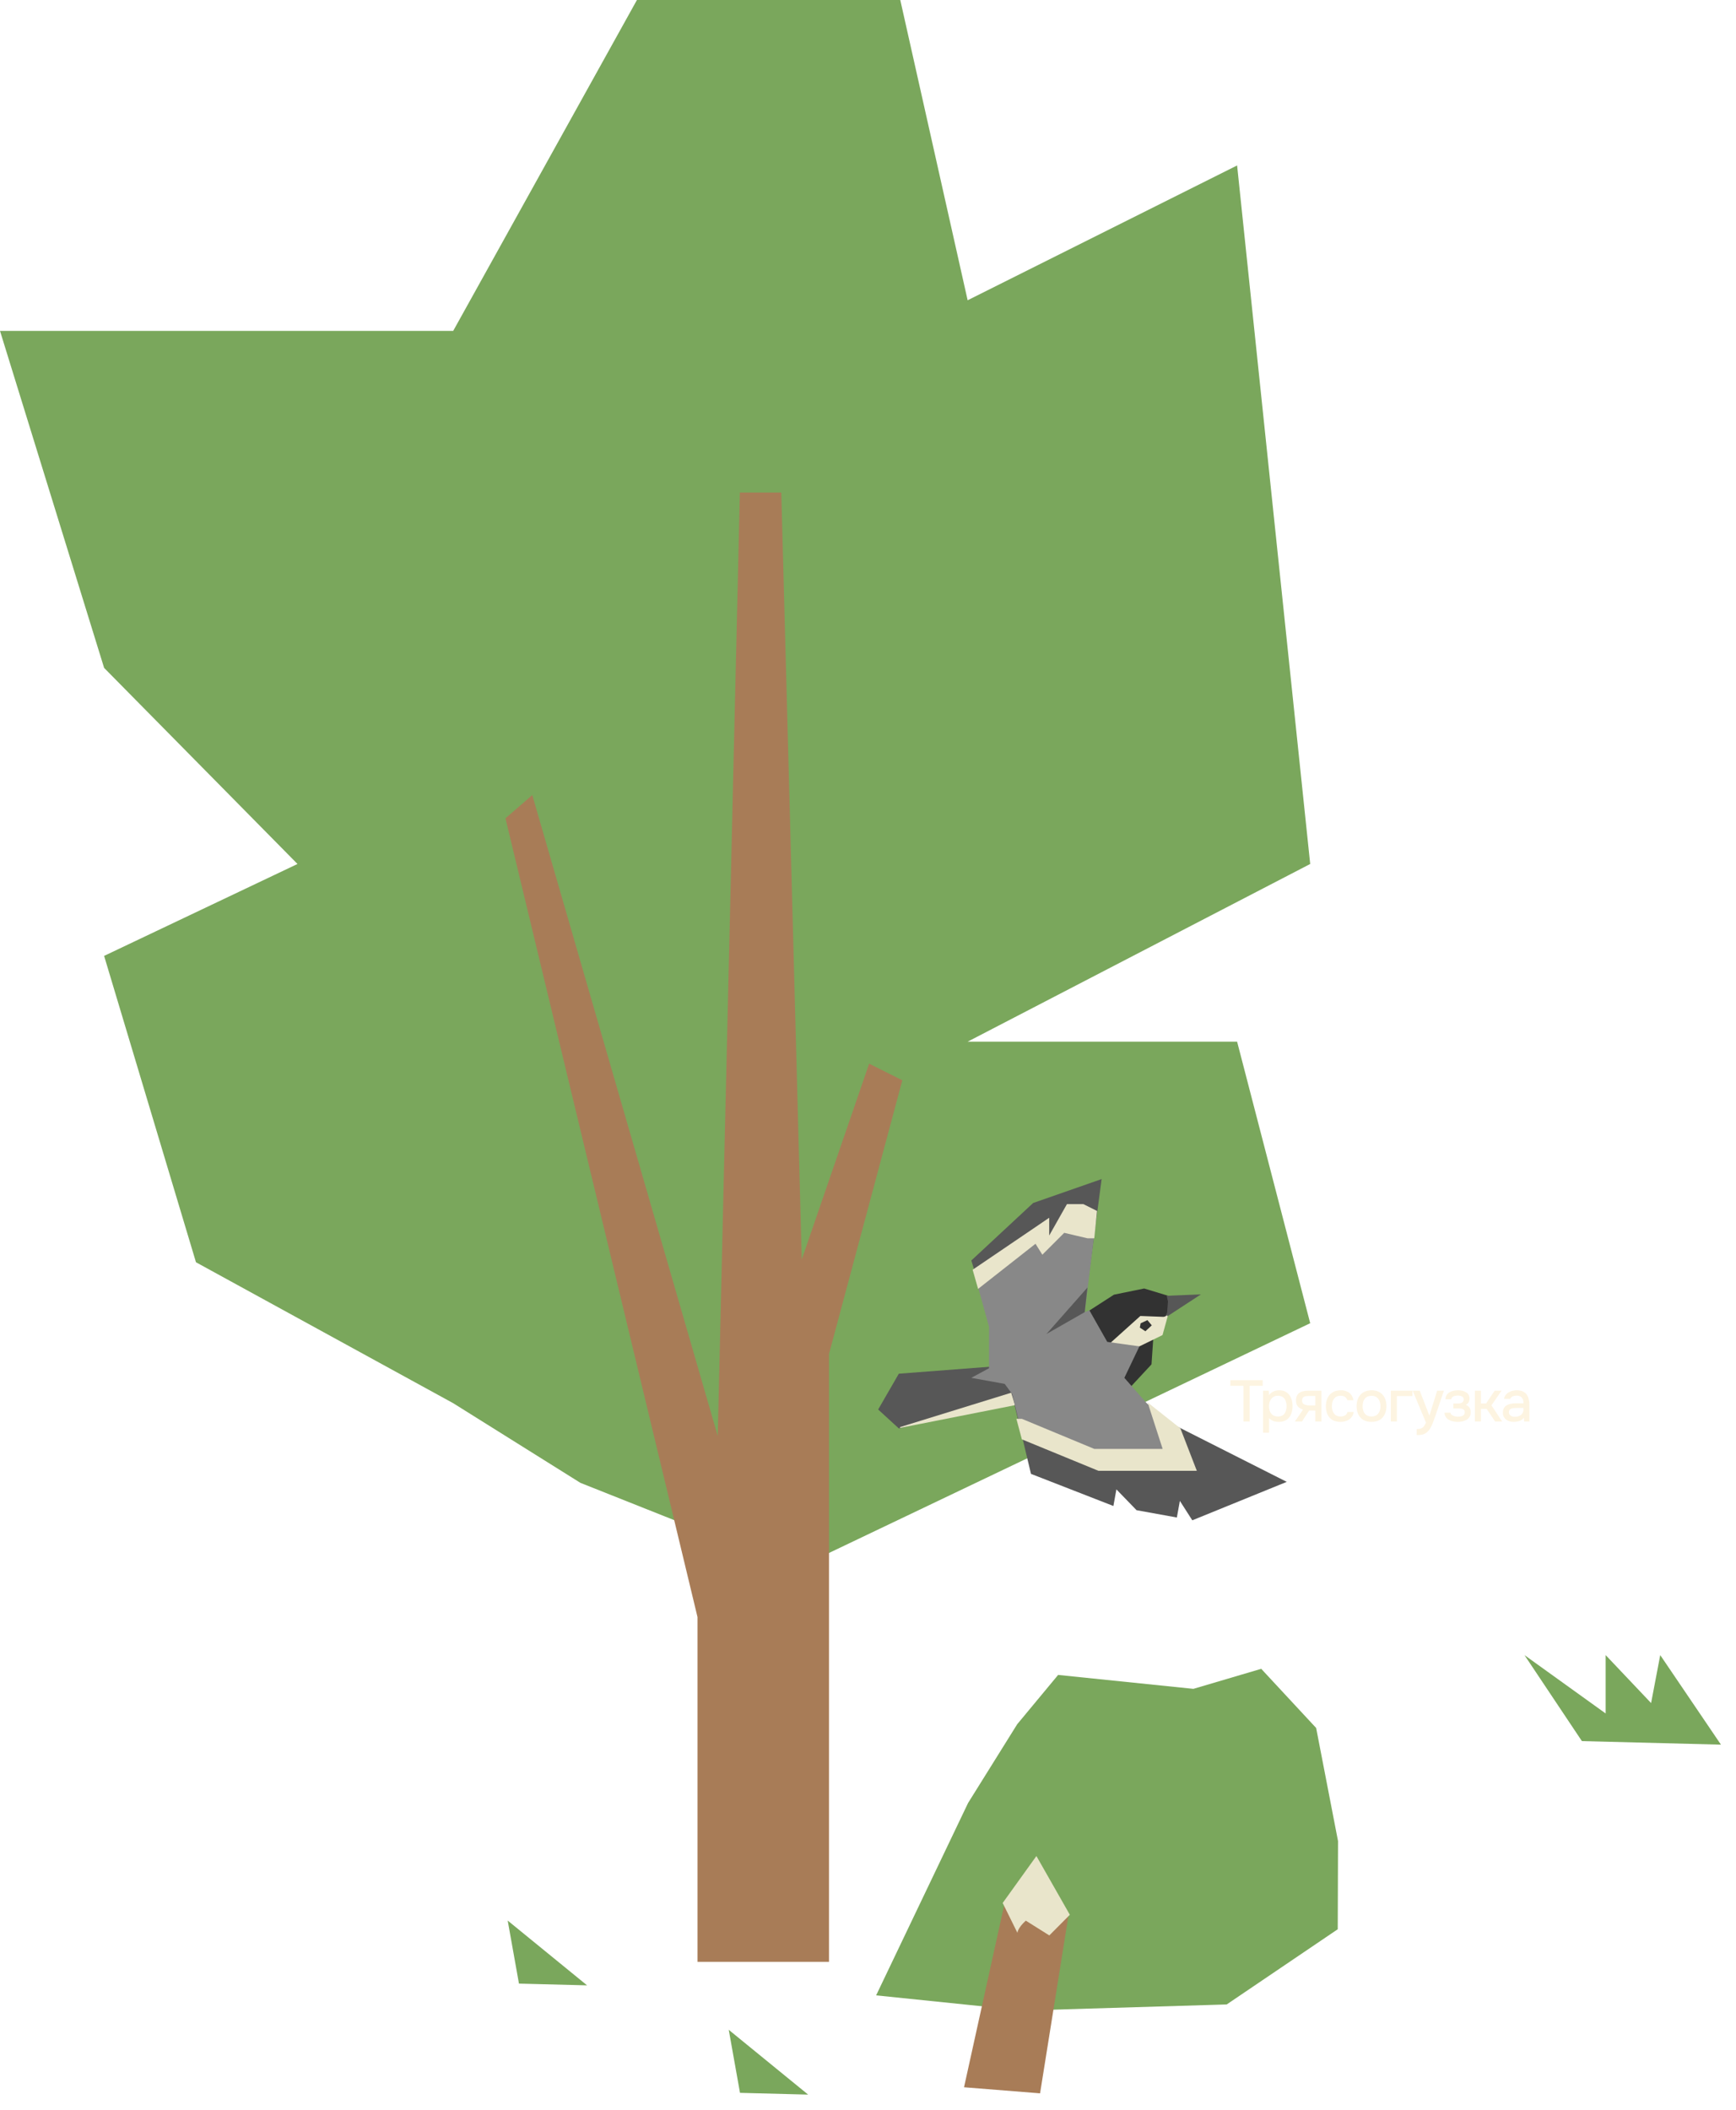
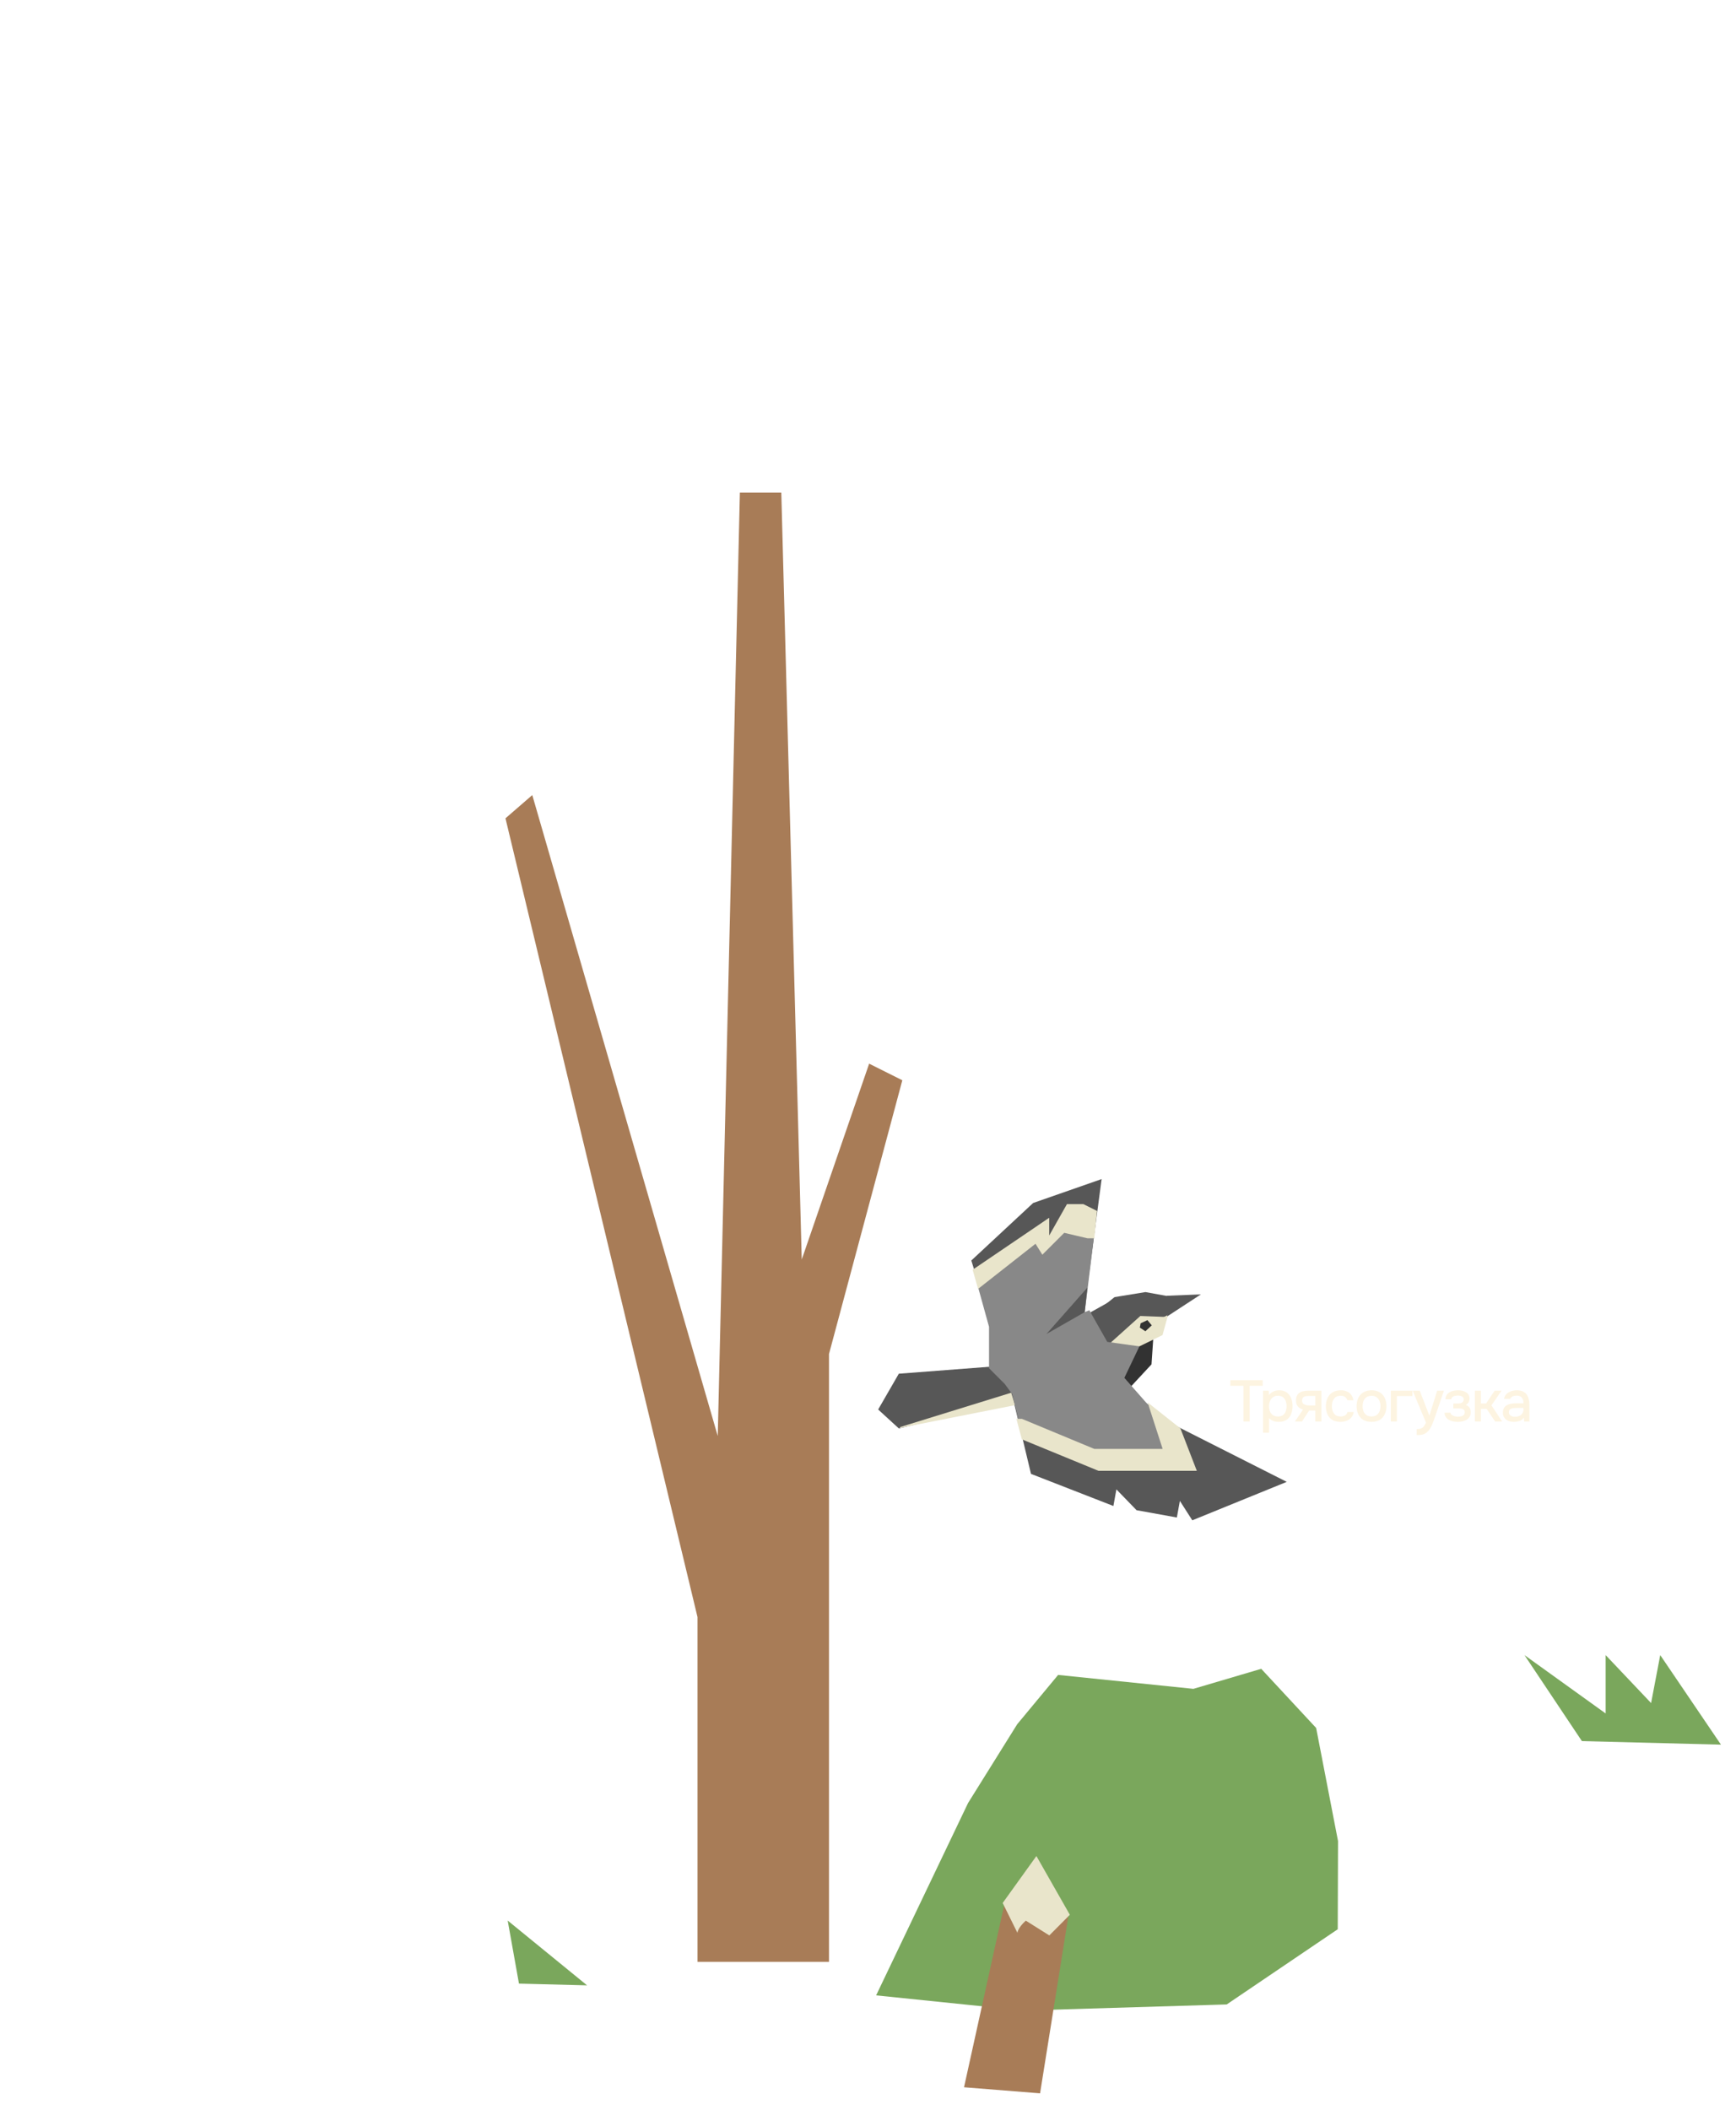
<svg xmlns="http://www.w3.org/2000/svg" width="475" height="577" viewBox="0 0 475 577" fill="none">
-   <path d="M158.815 405.523L124.003 383.739L53.623 345.198L28.487 261.412L81.401 236.276L28.487 182.652L0 90.488H124.003L174.275 0H246.33L264.763 82.11L338.495 45.244L358.494 236.276L264.763 284.872H338.495L358.494 361.865L217.843 428.983L158.815 405.523Z" fill="#7AA75C" />
  <path d="M190.849 442.225V536.514H226.826V370.293L246.892 295.424L237.813 290.886L219.373 344.442L213.777 134.692H202.444L196.387 392.714L145.642 217.436L138.305 223.79L190.849 442.225Z" fill="#A87C57" />
  <path d="M307.231 362.66L300.186 367.301L294.671 375.07L302.951 386.58L308.797 379.876L315.073 373.116L315.525 366.479L314.46 363.115L314.043 362.072L307.231 362.66Z" fill="#323232" />
  <path d="M245.931 375.674L271.364 373.723L271.364 362.951L265.774 344.712L282.685 328.988L301.423 322.447L296.447 359.969L304.051 355.721L313.829 361.198L306.972 378.057L319.95 389.015L352.079 405.251L326.234 415.765L322.834 410.456L322.01 414.999L310.98 412.999L305.467 407.307L304.644 411.85L282.097 403.068L277.547 384.05L269.584 385.08L245.931 390.635L240.281 385.463L245.931 375.674Z" fill="#575757" />
  <path d="M313.414 353.351L304.961 354.727L297.492 360.706L300.662 373.723L308.516 369.547L316.791 365.473L319.583 359.434L320.732 355.107L319.712 354.494L313.414 353.351Z" fill="#575757" />
-   <path d="M313.065 352.37L304.8 354.06L296.792 359.222L300.2 372.985L308.119 368.934L316.458 364.992L319.345 358.998L319.607 355.48L319.607 354.356L313.065 352.37Z" fill="#323232" />
  <path d="M301.214 368.59L319.612 359.596L318.086 365.105L311.758 368.198L301.214 368.59Z" fill="#E9E5CB" />
  <path d="M319.742 356.663L319.234 354.357L328.585 353.983L319.381 359.992L319.742 356.663Z" fill="#575757" />
  <path d="M276.688 380.872L277.722 384.276L246.264 390.495L246.306 390.26L276.688 380.872Z" fill="#E9E5CB" />
  <path d="M312.017 359.887L318.758 360.14C313.652 362.717 303.039 367.955 303.039 367.955L312.017 359.887Z" fill="#E9E5CB" />
  <path d="M313.951 361.017L312.096 361.892L311.883 363.066L313.398 364.067L315.147 362.445L313.951 361.017Z" fill="#323232" />
  <path d="M304.201 368.169L310.75 368.144L306.766 378.087L303.202 375.017L304.201 368.169Z" fill="#323232" />
-   <path d="M307.645 376.802L311.759 368.198L302.962 366.967L298.067 358.323L296.798 358.839L299.79 334.528L291.936 330.041L287.075 338.27L287.075 333.034L266.503 347.992L270.618 362.849L270.618 374.172L265.757 376.801L274.909 378.461L276.976 381.283L279.969 393.625L301.288 402.226L327.094 402.226L318.492 389.137L307.645 376.802Z" fill="#888888" />
+   <path d="M307.645 376.802L311.759 368.198L302.962 366.967L298.067 358.323L296.798 358.839L299.79 334.528L291.936 330.041L287.075 338.27L287.075 333.034L266.503 347.992L270.618 362.849L270.618 374.172L274.909 378.461L276.976 381.283L279.969 393.625L301.288 402.226L327.094 402.226L318.492 389.137L307.645 376.802Z" fill="#888888" />
  <path d="M286.324 364.818L296.797 358.834L297.545 352.104L286.324 364.818Z" fill="#575757" />
  <path d="M291.936 329.292L296.424 329.292L300.164 331.162L299.416 338.642L297.544 338.642L291.188 337.147L285.203 343.131L283.333 340.139L267.625 352.48L266.129 347.243L287.074 333.032L287.074 337.894L291.936 329.292Z" fill="#E9E5CB" />
  <path d="M299.42 396.24L279.598 388.012L278.102 388.012L279.598 393.623L300.542 402.225L327.47 402.225L322.983 390.63L314.007 383.523L318.119 396.24L299.42 396.24Z" fill="#E9E5CB" />
  <path d="M264.876 493.081L239.724 545.681L280.074 549.834L335.647 548.163L366.03 527.599L366.109 503.499L360.121 472.555L345.092 456.378L326.528 461.857L289.519 458.049L278.329 471.527L264.876 493.081Z" fill="#7AA75C" />
  <path d="M292.439 523.325L283.487 508.685L274.914 520.309L263.774 570.813L284.58 572.472L292.439 523.325Z" fill="#A87C57" />
  <path d="M278.39 528.592L274.349 520.419L283.579 507.577L292.729 523.642L287.114 529.288L280.677 525.247C278.376 527.336 278.39 528.592 278.39 528.592Z" fill="#E9E5CB" />
  <path d="M470.882 477.117L432.834 476.145L417.124 452.629L439.335 468.589L439.336 452.628L451.768 465.741L454.27 452.627L470.882 477.117Z" fill="#7AA75C" />
-   <path d="M202.478 572.338L199.395 555.098L221.118 572.817L202.478 572.338Z" fill="#7AA75C" />
  <path d="M141.997 542.465L138.914 525.225L160.637 542.944L141.997 542.465Z" fill="#7AA75C" />
  <path d="M340.229 388.751V378.991H336.645V377.439H345.493V378.991H341.925V388.751H340.229ZM345.591 391.823V380.319H347.159L347.239 381.535C347.537 381.087 347.932 380.756 348.423 380.543C348.913 380.319 349.436 380.207 349.991 380.207C350.823 380.207 351.511 380.399 352.055 380.783C352.599 381.167 353.004 381.684 353.271 382.335C353.537 382.986 353.671 383.722 353.671 384.543C353.671 385.364 353.532 386.1 353.255 386.751C352.988 387.402 352.572 387.914 352.007 388.287C351.452 388.66 350.743 388.847 349.879 388.847C349.463 388.847 349.089 388.804 348.759 388.719C348.428 388.634 348.14 388.511 347.895 388.351C347.649 388.18 347.431 387.999 347.239 387.807V391.823H345.591ZM349.687 387.375C350.263 387.375 350.721 387.247 351.063 386.991C351.404 386.724 351.649 386.378 351.799 385.951C351.948 385.524 352.023 385.06 352.023 384.559C352.023 384.036 351.943 383.562 351.783 383.135C351.633 382.698 351.383 382.351 351.031 382.095C350.689 381.828 350.231 381.695 349.655 381.695C349.132 381.695 348.689 381.828 348.327 382.095C347.964 382.351 347.687 382.698 347.495 383.135C347.313 383.572 347.223 384.047 347.223 384.559C347.223 385.082 347.308 385.562 347.479 385.999C347.66 386.426 347.932 386.762 348.295 387.007C348.668 387.252 349.132 387.375 349.687 387.375ZM354.301 388.751L356.525 385.487C355.939 385.316 355.469 385.028 355.117 384.623C354.776 384.218 354.605 383.7 354.605 383.071C354.605 382.538 354.685 382.095 354.845 381.743C355.005 381.391 355.235 381.114 355.533 380.911C355.832 380.698 356.184 380.548 356.589 380.463C357.005 380.367 357.464 380.319 357.965 380.319H361.549V388.751H359.901V385.759H358.189L356.237 388.751H354.301ZM358.829 384.367H359.901V381.759H358.157C357.869 381.759 357.608 381.775 357.373 381.807C357.149 381.839 356.952 381.903 356.781 381.999C356.621 382.084 356.493 382.212 356.397 382.383C356.312 382.543 356.269 382.762 356.269 383.039C356.269 383.348 356.344 383.594 356.493 383.775C356.653 383.946 356.856 384.074 357.101 384.159C357.347 384.244 357.619 384.303 357.917 384.335C358.227 384.356 358.531 384.367 358.829 384.367ZM366.763 388.847C365.878 388.847 365.137 388.666 364.539 388.303C363.953 387.94 363.51 387.439 363.211 386.799C362.923 386.148 362.779 385.402 362.779 384.559C362.779 383.727 362.929 382.986 363.227 382.335C363.537 381.674 363.995 381.156 364.603 380.783C365.222 380.399 365.985 380.207 366.891 380.207C367.51 380.207 368.059 380.314 368.539 380.527C369.019 380.73 369.409 381.034 369.707 381.439C370.017 381.834 370.219 382.33 370.315 382.927H368.667C368.529 382.49 368.294 382.175 367.963 381.983C367.643 381.791 367.265 381.695 366.827 381.695C366.241 381.695 365.771 381.834 365.419 382.111C365.067 382.388 364.811 382.746 364.651 383.183C364.502 383.62 364.427 384.079 364.427 384.559C364.427 385.06 364.507 385.524 364.667 385.951C364.838 386.378 365.094 386.724 365.435 386.991C365.787 387.247 366.246 387.375 366.811 387.375C367.238 387.375 367.633 387.284 367.995 387.103C368.358 386.911 368.593 386.591 368.699 386.143H370.395C370.299 386.762 370.075 387.274 369.723 387.679C369.371 388.074 368.934 388.367 368.411 388.559C367.899 388.751 367.35 388.847 366.763 388.847ZM375.27 388.847C374.395 388.847 373.654 388.671 373.046 388.319C372.438 387.956 371.974 387.45 371.654 386.799C371.345 386.148 371.19 385.396 371.19 384.543C371.19 383.679 371.345 382.927 371.654 382.287C371.974 381.636 372.438 381.13 373.046 380.767C373.654 380.394 374.401 380.207 375.286 380.207C376.161 380.207 376.902 380.394 377.51 380.767C378.118 381.13 378.577 381.636 378.886 382.287C379.195 382.938 379.35 383.695 379.35 384.559C379.35 385.402 379.19 386.148 378.87 386.799C378.561 387.45 378.102 387.956 377.494 388.319C376.897 388.671 376.155 388.847 375.27 388.847ZM375.27 387.375C375.846 387.375 376.31 387.247 376.662 386.991C377.025 386.735 377.291 386.394 377.462 385.967C377.633 385.54 377.718 385.071 377.718 384.559C377.718 384.047 377.633 383.578 377.462 383.151C377.291 382.714 377.025 382.367 376.662 382.111C376.31 381.844 375.846 381.711 375.27 381.711C374.705 381.711 374.241 381.844 373.878 382.111C373.515 382.367 373.249 382.708 373.078 383.135C372.918 383.562 372.838 384.036 372.838 384.559C372.838 385.071 372.918 385.54 373.078 385.967C373.249 386.394 373.515 386.735 373.878 386.991C374.241 387.247 374.705 387.375 375.27 387.375ZM380.561 388.751V380.319H386.465V381.791H382.209V388.751H380.561ZM387.635 392.447V390.815C388.126 390.815 388.521 390.756 388.819 390.639C389.129 390.522 389.385 390.33 389.587 390.063C389.79 389.807 389.987 389.471 390.179 389.055L386.531 380.319H388.467L391.107 387.151L393.235 380.319H395.075L392.755 387.167C392.638 387.53 392.499 387.924 392.339 388.351C392.19 388.778 392.019 389.204 391.827 389.631C391.646 390.058 391.438 390.452 391.203 390.815C390.969 391.178 390.707 391.471 390.419 391.695C390.185 391.887 389.95 392.036 389.715 392.143C389.481 392.26 389.203 392.34 388.883 392.383C388.563 392.426 388.147 392.447 387.635 392.447ZM398.926 388.847C398.499 388.847 398.078 388.81 397.662 388.735C397.246 388.65 396.857 388.511 396.494 388.319C396.142 388.127 395.854 387.871 395.63 387.551C395.406 387.231 395.278 386.826 395.246 386.335H396.862C396.905 386.602 397.043 386.815 397.278 386.975C397.513 387.135 397.779 387.252 398.078 387.327C398.377 387.391 398.654 387.423 398.91 387.423C399.187 387.423 399.47 387.396 399.758 387.343C400.046 387.279 400.286 387.162 400.478 386.991C400.681 386.81 400.782 386.554 400.782 386.223C400.782 385.924 400.707 385.7 400.558 385.551C400.409 385.402 400.211 385.3 399.966 385.247C399.721 385.194 399.449 385.167 399.15 385.167H397.662V383.823H398.862C399.065 383.823 399.262 383.807 399.454 383.775C399.646 383.732 399.817 383.674 399.966 383.599C400.126 383.514 400.254 383.402 400.35 383.263C400.446 383.114 400.494 382.927 400.494 382.703C400.494 382.436 400.414 382.228 400.254 382.079C400.105 381.919 399.907 381.807 399.662 381.743C399.417 381.679 399.166 381.647 398.91 381.647C398.654 381.647 398.393 381.674 398.126 381.727C397.859 381.78 397.63 381.882 397.438 382.031C397.246 382.18 397.129 382.388 397.086 382.655H395.486C395.529 382.036 395.721 381.551 396.062 381.199C396.414 380.836 396.846 380.58 397.358 380.431C397.87 380.282 398.382 380.207 398.894 380.207C399.278 380.207 399.657 380.244 400.03 380.319C400.403 380.394 400.745 380.522 401.054 380.703C401.374 380.874 401.625 381.108 401.806 381.407C401.987 381.706 402.078 382.074 402.078 382.511C402.078 382.874 401.993 383.204 401.822 383.503C401.662 383.791 401.406 384.026 401.054 384.207C401.555 384.378 401.907 384.644 402.11 385.007C402.313 385.359 402.414 385.775 402.414 386.255C402.414 386.724 402.313 387.124 402.11 387.455C401.907 387.775 401.641 388.042 401.31 388.255C400.979 388.458 400.606 388.607 400.19 388.703C399.774 388.799 399.353 388.847 398.926 388.847ZM403.559 388.751V380.319H405.207V383.823H406.615L408.967 380.319H410.855L408.087 384.319L411.015 388.751H409.095L406.775 385.279H405.207V388.751H403.559ZM414.157 388.847C413.783 388.847 413.421 388.799 413.069 388.703C412.717 388.596 412.402 388.442 412.125 388.239C411.847 388.026 411.623 387.764 411.453 387.455C411.293 387.135 411.213 386.762 411.213 386.335C411.213 385.823 411.309 385.402 411.501 385.071C411.703 384.73 411.97 384.468 412.301 384.287C412.631 384.095 413.01 383.962 413.437 383.887C413.874 383.802 414.327 383.759 414.797 383.759H416.861C416.861 383.343 416.797 382.98 416.669 382.671C416.541 382.351 416.338 382.106 416.061 381.935C415.794 381.754 415.437 381.663 414.989 381.663C414.722 381.663 414.466 381.695 414.221 381.759C413.986 381.812 413.783 381.903 413.613 382.031C413.442 382.159 413.325 382.33 413.261 382.543H411.533C411.597 382.138 411.741 381.791 411.965 381.503C412.189 381.204 412.466 380.959 412.797 380.767C413.127 380.575 413.479 380.436 413.853 380.351C414.237 380.255 414.626 380.207 415.021 380.207C415.831 380.207 416.487 380.367 416.989 380.687C417.501 381.007 417.874 381.466 418.109 382.063C418.343 382.66 418.461 383.37 418.461 384.191V388.751H417.037L416.973 387.711C416.727 388.02 416.445 388.26 416.125 388.431C415.815 388.591 415.49 388.698 415.149 388.751C414.807 388.815 414.477 388.847 414.157 388.847ZM414.445 387.455C414.935 387.455 415.362 387.375 415.725 387.215C416.087 387.044 416.365 386.804 416.557 386.495C416.759 386.175 416.861 385.796 416.861 385.359V385.023H415.357C415.047 385.023 414.743 385.034 414.445 385.055C414.146 385.066 413.874 385.108 413.629 385.183C413.394 385.247 413.207 385.359 413.069 385.519C412.93 385.679 412.861 385.908 412.861 386.207C412.861 386.495 412.935 386.73 413.085 386.911C413.234 387.092 413.431 387.231 413.677 387.327C413.922 387.412 414.178 387.455 414.445 387.455Z" fill="#FDF4E1" />
</svg>